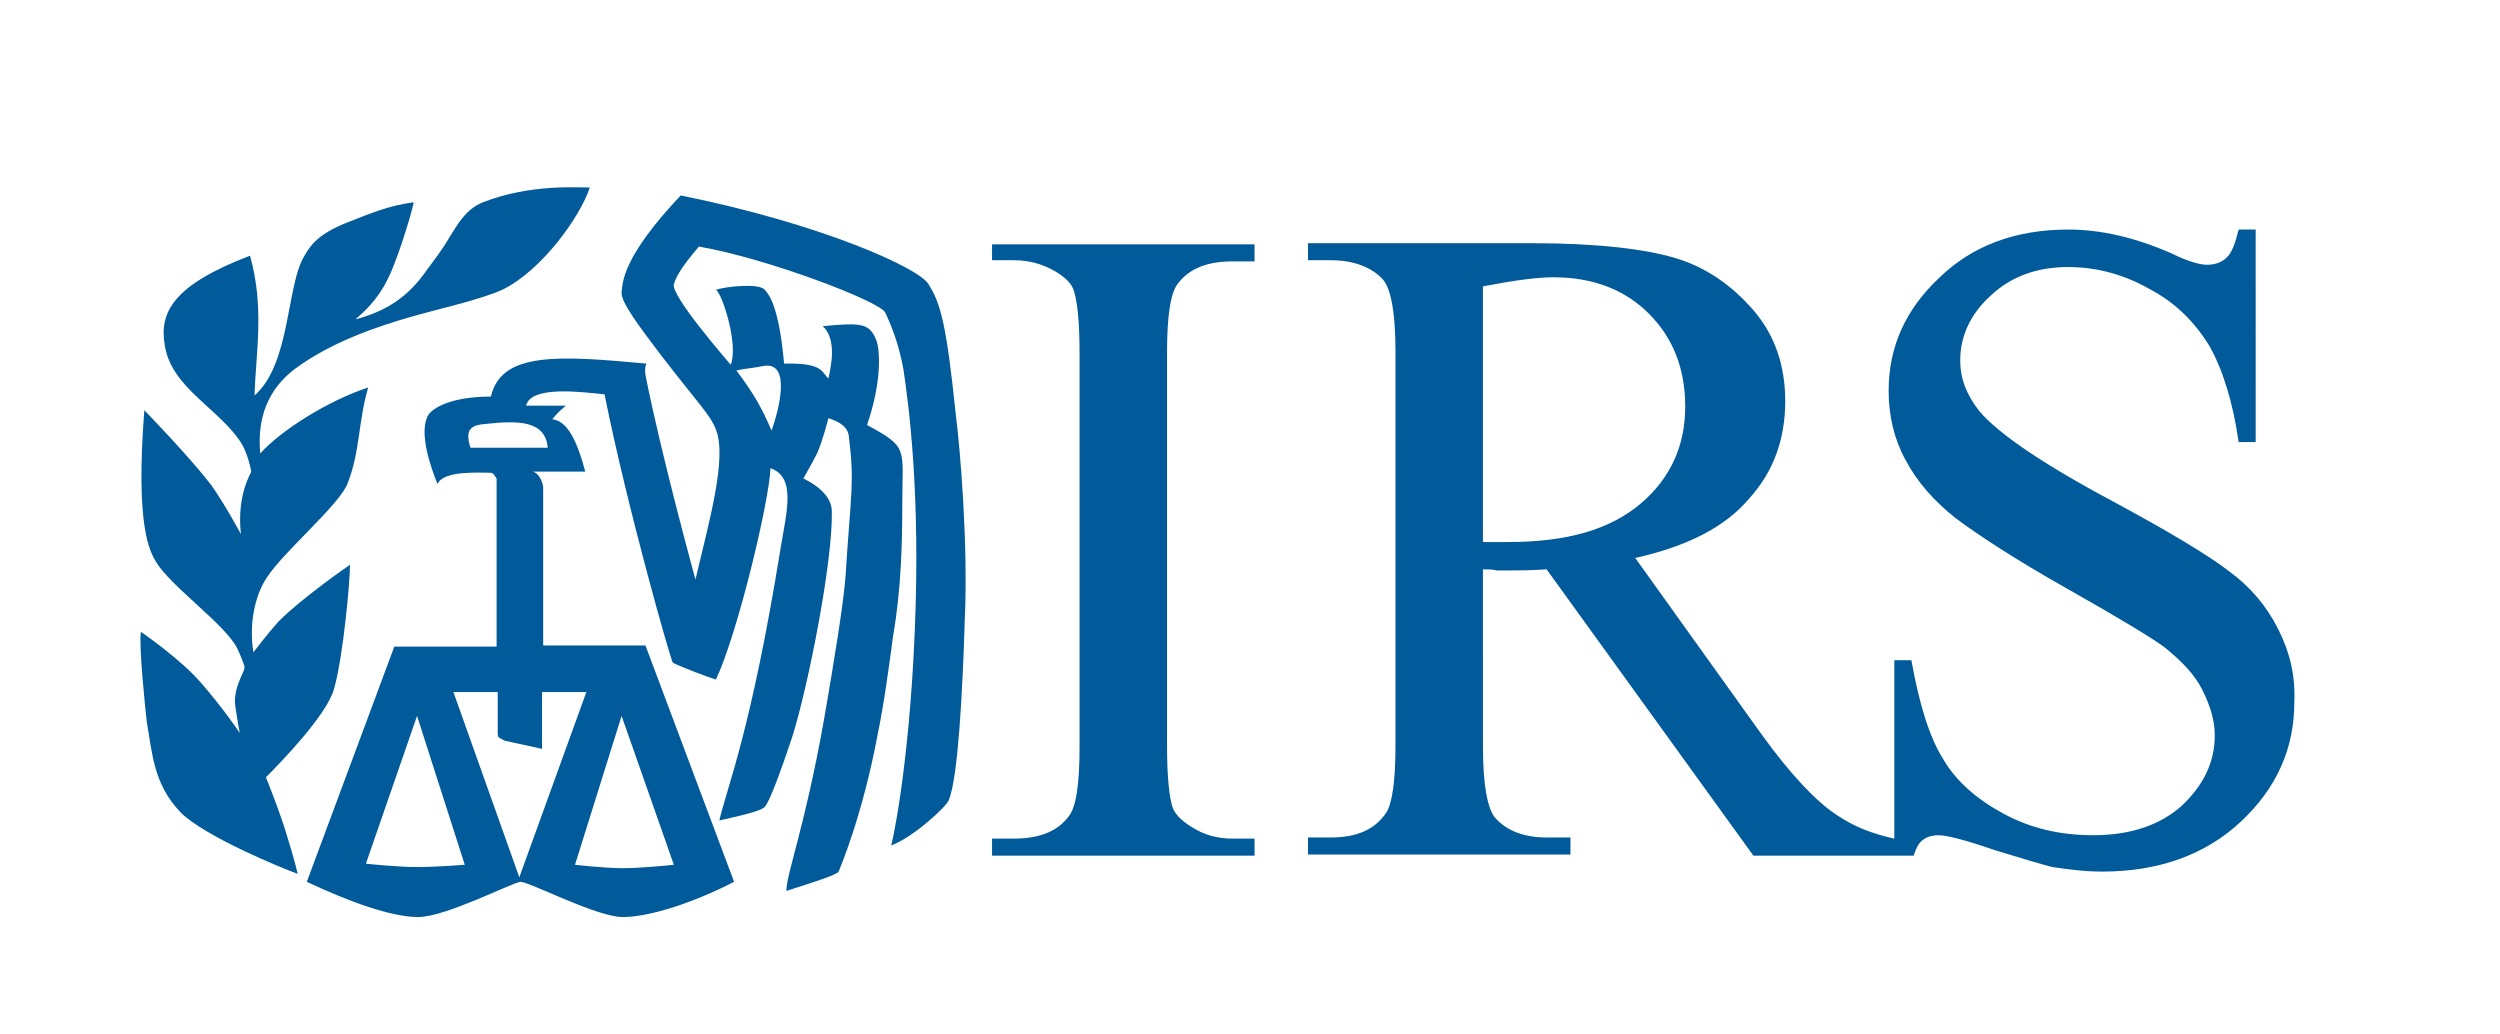
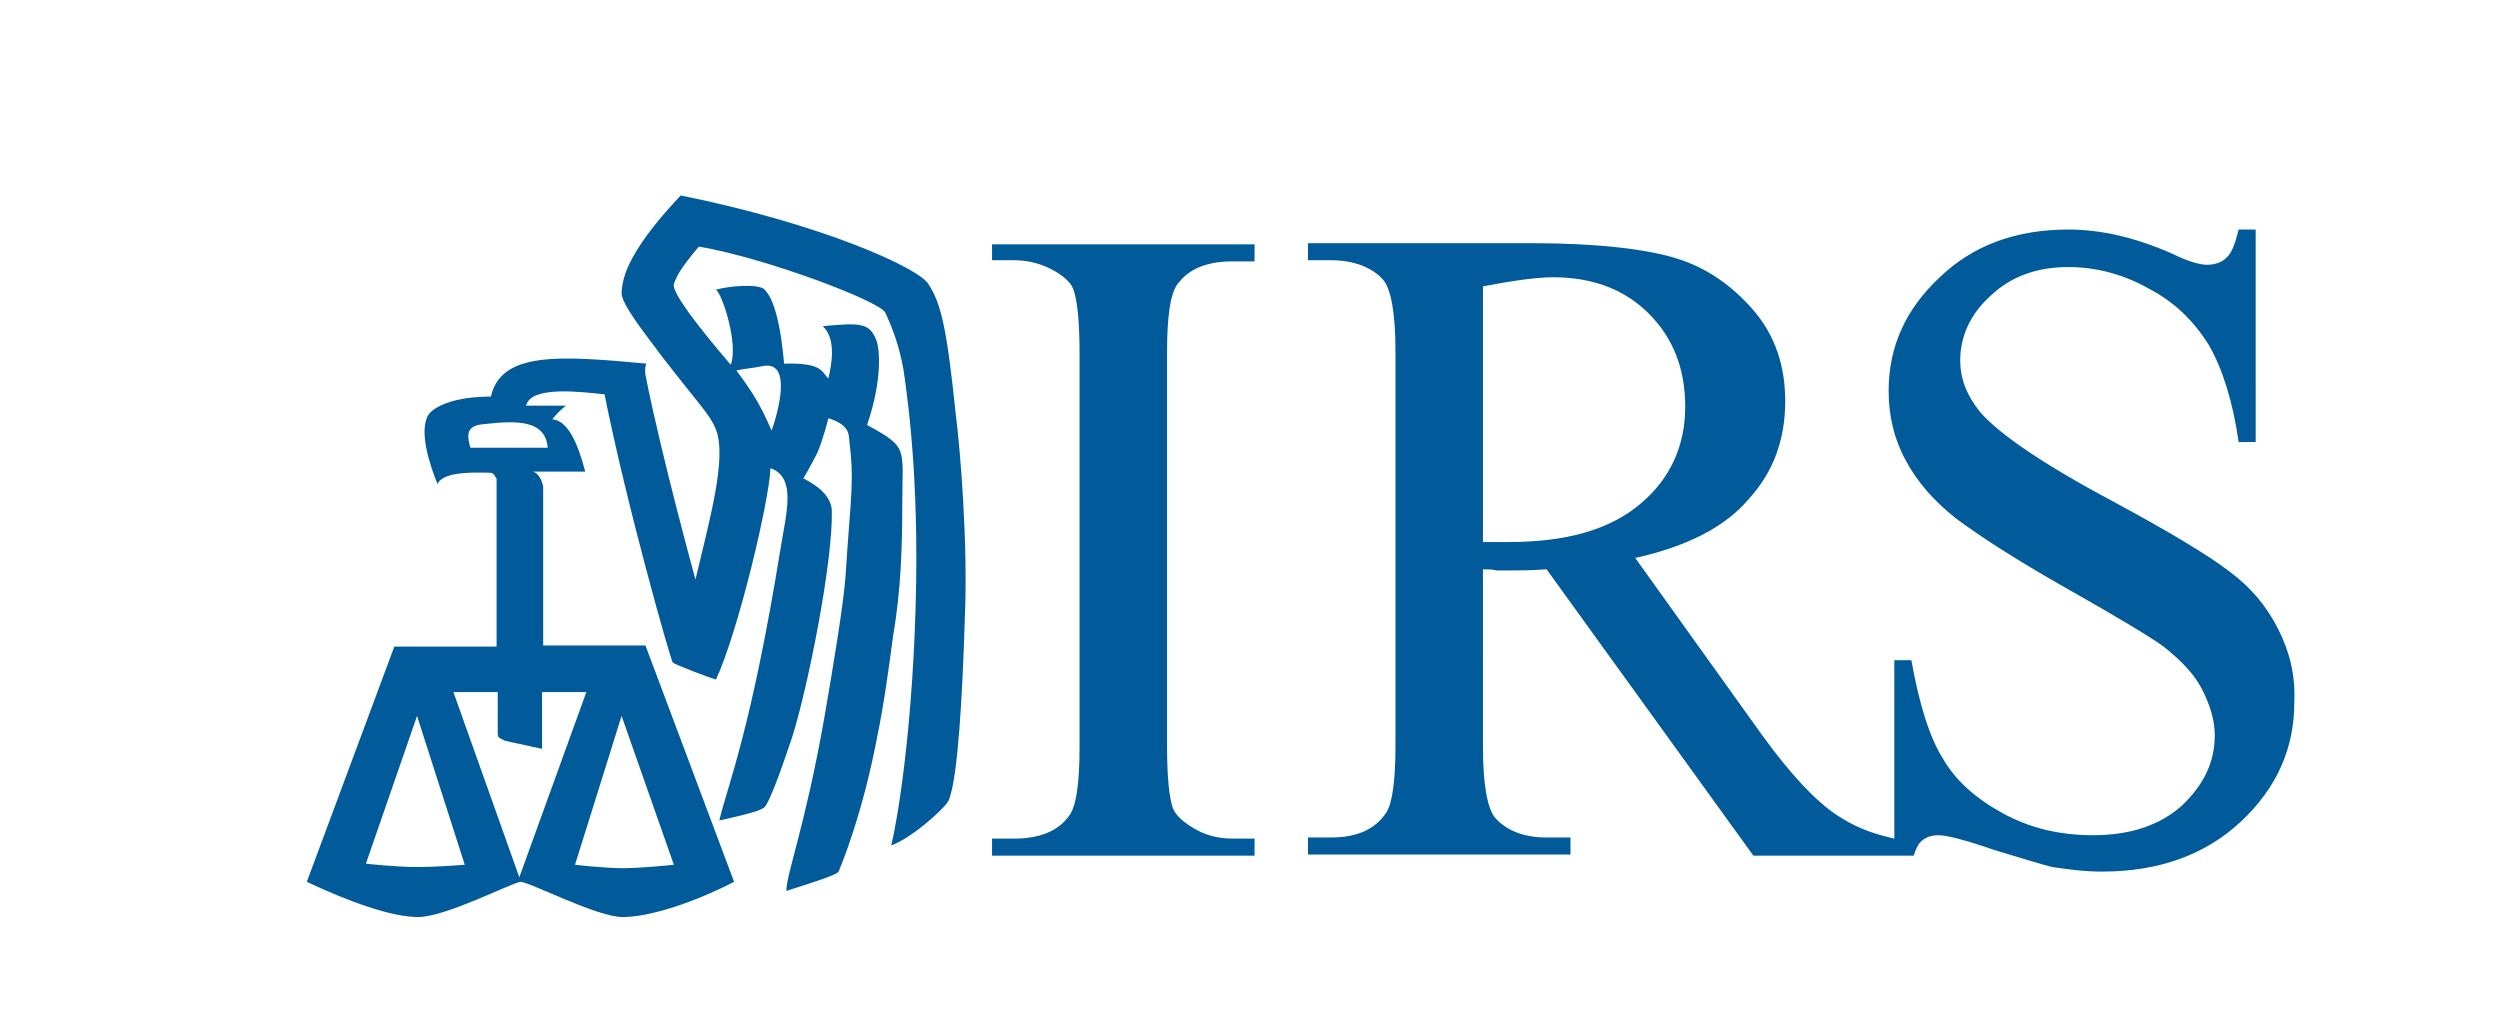
<svg xmlns="http://www.w3.org/2000/svg" version="1.1" id="Layer_1" x="0px" y="0px" viewBox="0 0 220 91" style="enable-background:new 0 0 220 91;" xml:space="preserve">
  <style type="text/css">
	.st0{fill:#015B9A;}
</style>
  <g>
    <path class="st0" d="M81.7,25c-0.8-1.4-9.4-5.3-21.8-7.8c-5.1,5.4-5.1,7.6-5.2,8.5c-0.1,0.9,1.7,3.2,3.5,5.6   c3.4,4.4,4.3,5.2,4.8,6.5c1,2.5-0.6,8.1-1.8,13.2c0,0-3-10.9-4.4-18c-0.1-0.7,0.1-1.1,0.1-1c-7.6-0.7-12.8-1.1-13.7,2.9   c-3.5,0-5.1,1-5.5,1.6c-0.9,1.5,0.2,4.6,0.8,6.1c0.5-1.2,3.6-1,4.6-1c0.4,0,0.4,0.3,0.6,0.5l0,14.8h-9L27,77.6   c3.6,1.7,7.4,3.1,9.8,3.1c2.4,0,8.2-3,9-3.1c0.8,0,6.7,3.1,9,3.1c2.3,0,6.1-1.2,9.8-3.1l-7.8-20.8c0,0-7.9,0-9,0c0-3.3,0-10.7,0-14   c-0.2-0.9-0.6-1.2-0.9-1.3h4.6c-0.7-2.7-1.6-4.5-2.9-4.6c0.4-0.5,0.6-0.7,1.2-1.2h-3.5c0.4-1.8,4.9-1.2,6.9-1c2,10,5.8,23.3,6,23.6   c0.2,0.2,3.4,1.4,3.8,1.5c1.9-4,4.7-15.7,4.8-18.6c2.3,0.8,1.4,3.9,0.9,7c-2.6,16.1-4.7,21-5.4,24c2.3-0.5,3.8-0.9,4-1.2   c0.4-0.4,1.4-3.1,2.4-6.1c1.4-4.4,3.6-15.5,3.5-19.9c0-1.1-0.9-2.1-2.5-2.9c0,0,0.8-1.4,1.2-2.2c0.5-1.1,1-3.1,1-3.1   c0.9,0.3,1.7,0.7,1.8,1.6c0.5,4.2,0.2,4.6-0.3,12.4c-0.2,2.5-1,7.4-1.9,12.6c-1.7,9.5-3.3,13.5-3.3,15c2.5-0.8,4.4-1.4,4.6-1.7   c0.2-0.5,2.1-5,3.4-11.9c0.6-2.9,1-5.9,1.4-8.9c0.7-4,0.8-8.1,0.8-11.5c0-5,0.6-5-3.1-7c1.4-4.1,1.1-6.8,0.8-7.5   c-0.6-1.5-1.4-1.5-4.7-1.2c1.2,1.1,0.8,3.3,0.5,4.6c-0.6-0.5-0.4-1.4-3.9-1.3c-0.5-5.7-1.6-6.3-1.7-6.5c-0.5-0.6-3.4-0.3-4.3,0   c0.6,0.4,2,4.9,1.3,6.6c-0.4-0.5-5.3-6.1-5-7.1c0.2-0.6,0.5-1.3,2.2-3.3c5.9,1,15.9,4.8,16.4,5.8c0.6,1.3,1.2,2.8,1.6,5   c0.5,3.3,1.5,11.1,1,23c-0.5,12.3-2.1,19.3-2.1,18.9c1.8-0.6,4.9-3.4,5.1-4c0.8-2,1.2-9.3,1.4-15.9c0.3-6.6-0.4-15-0.8-18.1   C83.3,28.7,82.8,26.7,81.7,25z M36.7,76.3c-1.8,0-4.6-0.3-4.5-0.3L36.7,63l4.2,13.1C40.9,76.1,38.4,76.3,36.7,76.3z M59.3,76.1   c0,0-2.8,0.3-4.5,0.3c-1.6,0-4.2-0.3-4.2-0.3L54.7,63L59.3,76.1z M47.7,65.9v-5h3.9l-5.9,16.3l-5.8-16.3h3.9v3.6c0,0,0,0.3,0.1,0.4   c0.5,0.3,0.6,0.3,0.6,0.3L47.7,65.9z M48.2,39.4h-6.8c-0.5-1.6,0-2,1.4-2.1C45.6,37,48,37,48.2,39.4z M67.2,32.2   c2.5-0.4,1.3,4,0.7,5.7c-0.9-2.1-1.6-3.3-3.1-5.3C65.7,32.4,66.3,32.4,67.2,32.2z" />
-     <path class="st0" d="M23.4,68.4c1.2-1.2,5.4-5.5,6-7.8c0.8-2.8,1.4-9.4,1.4-10.9c0,0-4.1,2.8-6.3,5c-0.9,1-2.2,2.7-2.2,2.7   c-0.4-2.4,0.1-5,1.2-6.6c1.4-2.2,6.5-6.5,7.1-8.3c1.1-2.8,0.9-5.3,1.8-8.4c-3.4,1.1-7.6,3.7-9.5,5.8c-0.3-3.3,0.8-5.7,3-7.4   c3.2-2.4,7.4-3.8,10.2-4.6c2.4-0.7,6.1-1.5,8.1-2.4c3.5-1.7,6.9-6.5,7.7-9c-1.2,0-5.3-0.3-9.4,1.3c-1.5,0.6-2.2,1.9-2.9,3   c-0.7,1.2-1.4,2.1-2,2.9c-1.7,2.5-3.7,3.7-6.3,4.4c0.1-0.2,1.7-1.2,2.9-3.7c1-2.1,2.2-6.3,2.2-6.6c-2.2,0.3-3.6,0.9-5.9,1.8   c-2.5,1-3.2,2-3.7,2.9c-1.6,2.5-1.2,9.5-4.4,12.3c0.1-3.7,0.9-7.7-0.4-12.3c-6.8,2.6-8,5-7.5,7.9c0.6,3.8,4.9,5.6,6.8,8.7   c0.5,0.9,0.8,2.2,0.8,2.4c0.1,0-1.3,1.9-0.9,5.5c0,0-1.4-2.6-2.6-4.3c-2-2.6-5.9-6.6-5.9-6.6c-0.8,10.3,0.5,12.4,1,13.3   c1.3,2.2,6.2,5.6,7.2,7.7c0.5,1.1,0.6,1.5,0.6,1.5c0.2,0.4-1,1.7-0.8,3.5c0.1,0.6,0.2,1.4,0.4,2.4c0,0-1.4-2.1-3.4-4.4   c-1.8-2.1-5.3-4.5-5.3-4.5c-0.2,1.2,0.4,6.9,0.5,7.8c0.5,2.9,0.6,5.6,3,8.1c2.1,2.1,8.9,4.9,10.3,5.4c0,0-0.3-1.3-0.9-3.2   C24.7,71.6,23.4,68.4,23.4,68.4z" />
    <path class="st0" d="M87.3,22.9h1.9c1.3,0,2.5,0.3,3.7,1c0.8,0.5,1.4,1,1.6,1.7c0.3,0.9,0.5,2.7,0.5,5.4v34.8c0,3.2-0.3,5.3-1,6.1   c-1,1.3-2.6,1.9-4.8,1.9h-1.9v1.5h23.1v-1.5h-1.9c-1.3,0-2.5-0.3-3.6-1c-0.8-0.5-1.4-1-1.7-1.7c-0.3-0.9-0.5-2.7-0.5-5.4V31   c0-3.2,0.3-5.3,1-6.1c1-1.3,2.6-1.9,4.8-1.9h1.9v-1.5H87.3V22.9z" />
    <path class="st0" d="M200.5,55.4c-1-2-2.4-3.7-4.3-5.1c-1.8-1.4-5.3-3.5-10.3-6.2c-6.2-3.3-10.1-6-11.7-7.9   c-1.1-1.4-1.7-2.8-1.7-4.5c0-2.1,0.9-4.1,2.7-5.7c1.8-1.7,4.1-2.5,6.8-2.5c2.4,0,4.8,0.6,7.1,1.9c2.3,1.2,4,2.9,5.3,5   c1.2,2.1,2.1,5,2.6,8.5h1.5V20.2H197c-0.3,1.2-0.6,2.1-1.1,2.5c-0.4,0.4-1,0.6-1.7,0.6c-0.6,0-1.7-0.3-3.1-1   c-3.2-1.4-6.2-2.1-9.1-2.1c-4.6,0-8.4,1.4-11.3,4.2c-3,2.8-4.5,6.1-4.5,10c0,2.2,0.5,4.3,1.5,6.1c1,1.9,2.5,3.6,4.4,5.1   c2,1.5,5.2,3.6,9.8,6.2c4.6,2.6,7.4,4.3,8.5,5.1c1.5,1.2,2.7,2.4,3.4,3.8c0.7,1.4,1.1,2.7,1.1,4c0,2.4-1,4.4-2.9,6.2   c-1.9,1.7-4.5,2.6-7.8,2.6c-2.9,0-5.5-0.6-7.9-1.9c-2.4-1.3-4.2-2.9-5.3-4.8c-1.2-1.9-2.1-4.8-2.8-8.7h-1.5v15.7   c-2.2-0.5-3.6-1.1-5.1-2.1c-1.8-1.2-4-3.5-6.6-7.1l-11.1-15.5c4.5-1,7.9-2.7,10-5.2c2.2-2.4,3.2-5.3,3.2-8.6c0-3.1-0.9-5.8-2.8-8   c-1.9-2.2-4.2-3.8-6.9-4.6c-2.7-0.8-6.9-1.3-12.7-1.3h-19.6v1.5h2c2,0,3.6,0.6,4.6,1.7c0.7,0.8,1.1,2.9,1.1,6.3v34.8   c0,3.1-0.3,5-0.8,5.8c-1,1.5-2.6,2.2-4.9,2.2h-2v1.5h23.1v-1.5h-2.1c-2,0-3.5-0.6-4.5-1.7c-0.7-0.8-1.1-2.9-1.1-6.3V50.1   c0.4,0,0.8,0,1.2,0.1c0.4,0,0.8,0,1.1,0c0.8,0,1.9,0,3.3-0.1l18.2,25.2l12.4,0l0,0h1.7c0.2-0.6,0.4-1,0.6-1.2   c0.4-0.4,0.9-0.6,1.6-0.6c0.7,0,2.3,0.4,4.9,1.3c2.6,0.8,4.3,1.3,5.1,1.5c1.4,0.2,2.8,0.4,4.4,0.4c5,0,9.1-1.5,12.2-4.4   c3.2-3,4.7-6.5,4.7-10.5C202,59.4,201.5,57.4,200.5,55.4z M132.7,47.7c-0.2,0-0.5,0-0.9,0c-0.4,0-0.8,0-1.3,0V25.2   c2.6-0.5,4.7-0.8,6.2-0.8c3.5,0,6.3,1.1,8.4,3.2c2.1,2.1,3.2,4.8,3.2,8.2c0,3.4-1.3,6.3-3.9,8.5C141.7,46.6,137.9,47.7,132.7,47.7z   " />
  </g>
</svg>